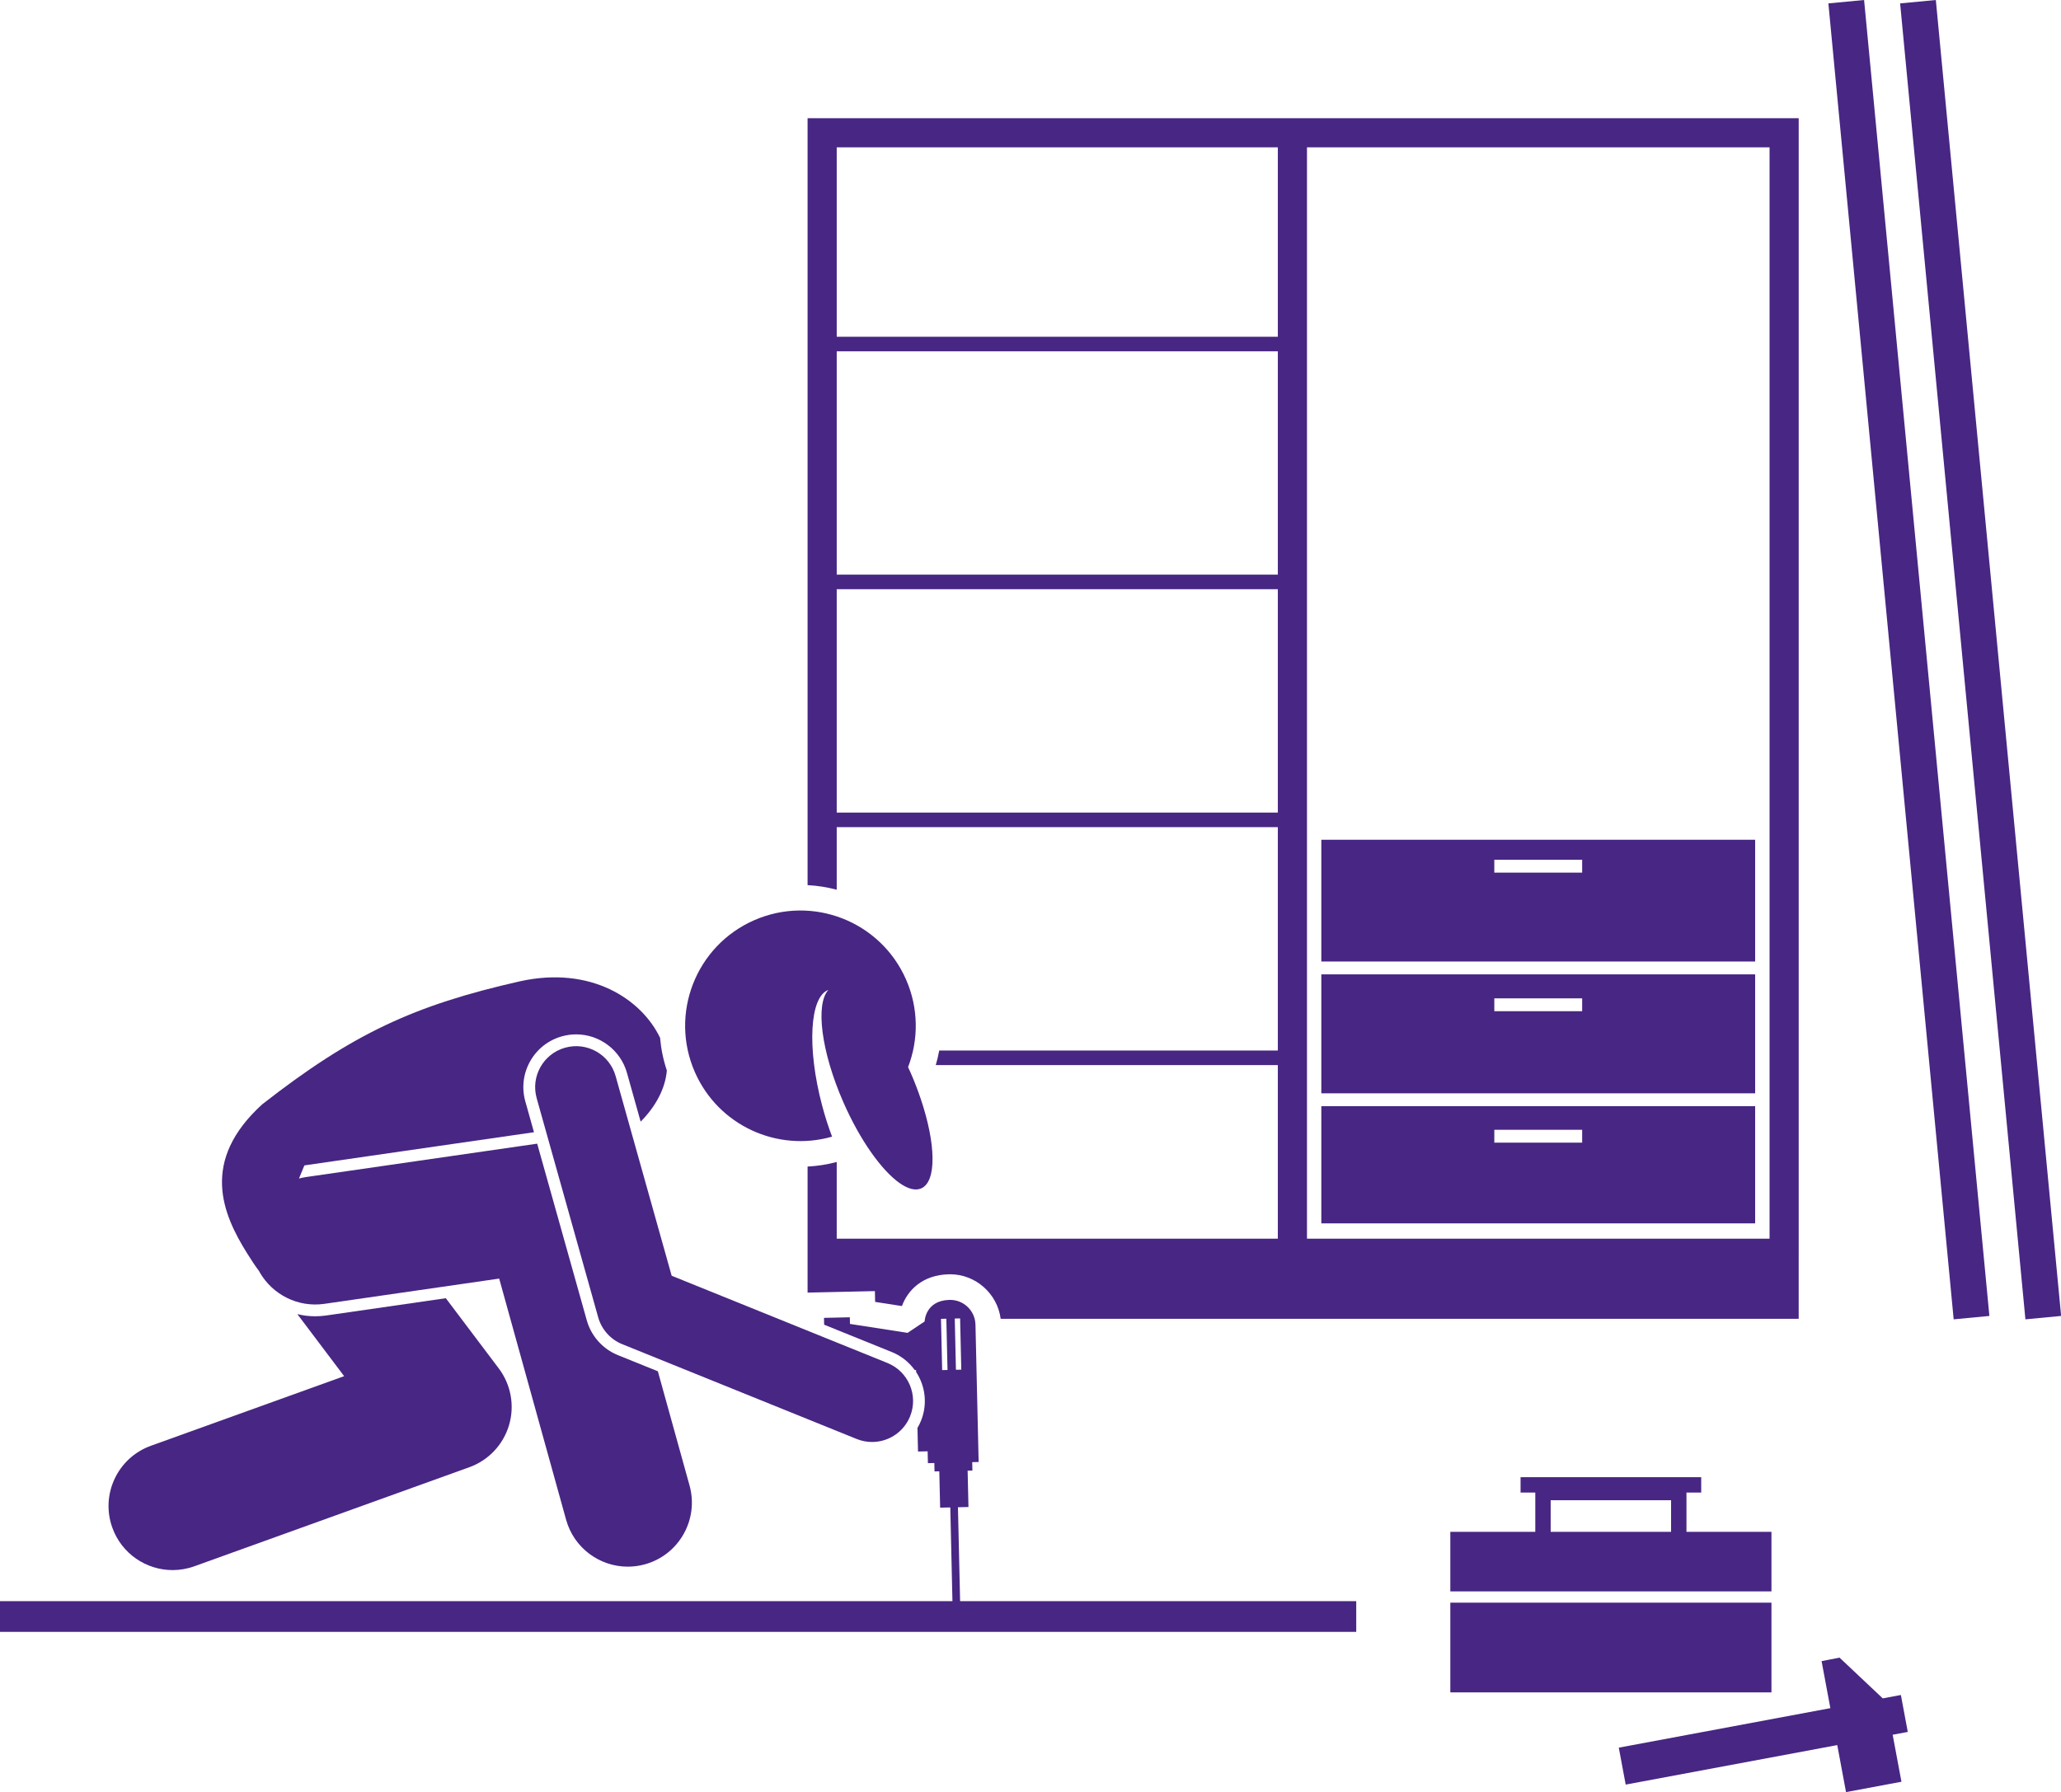
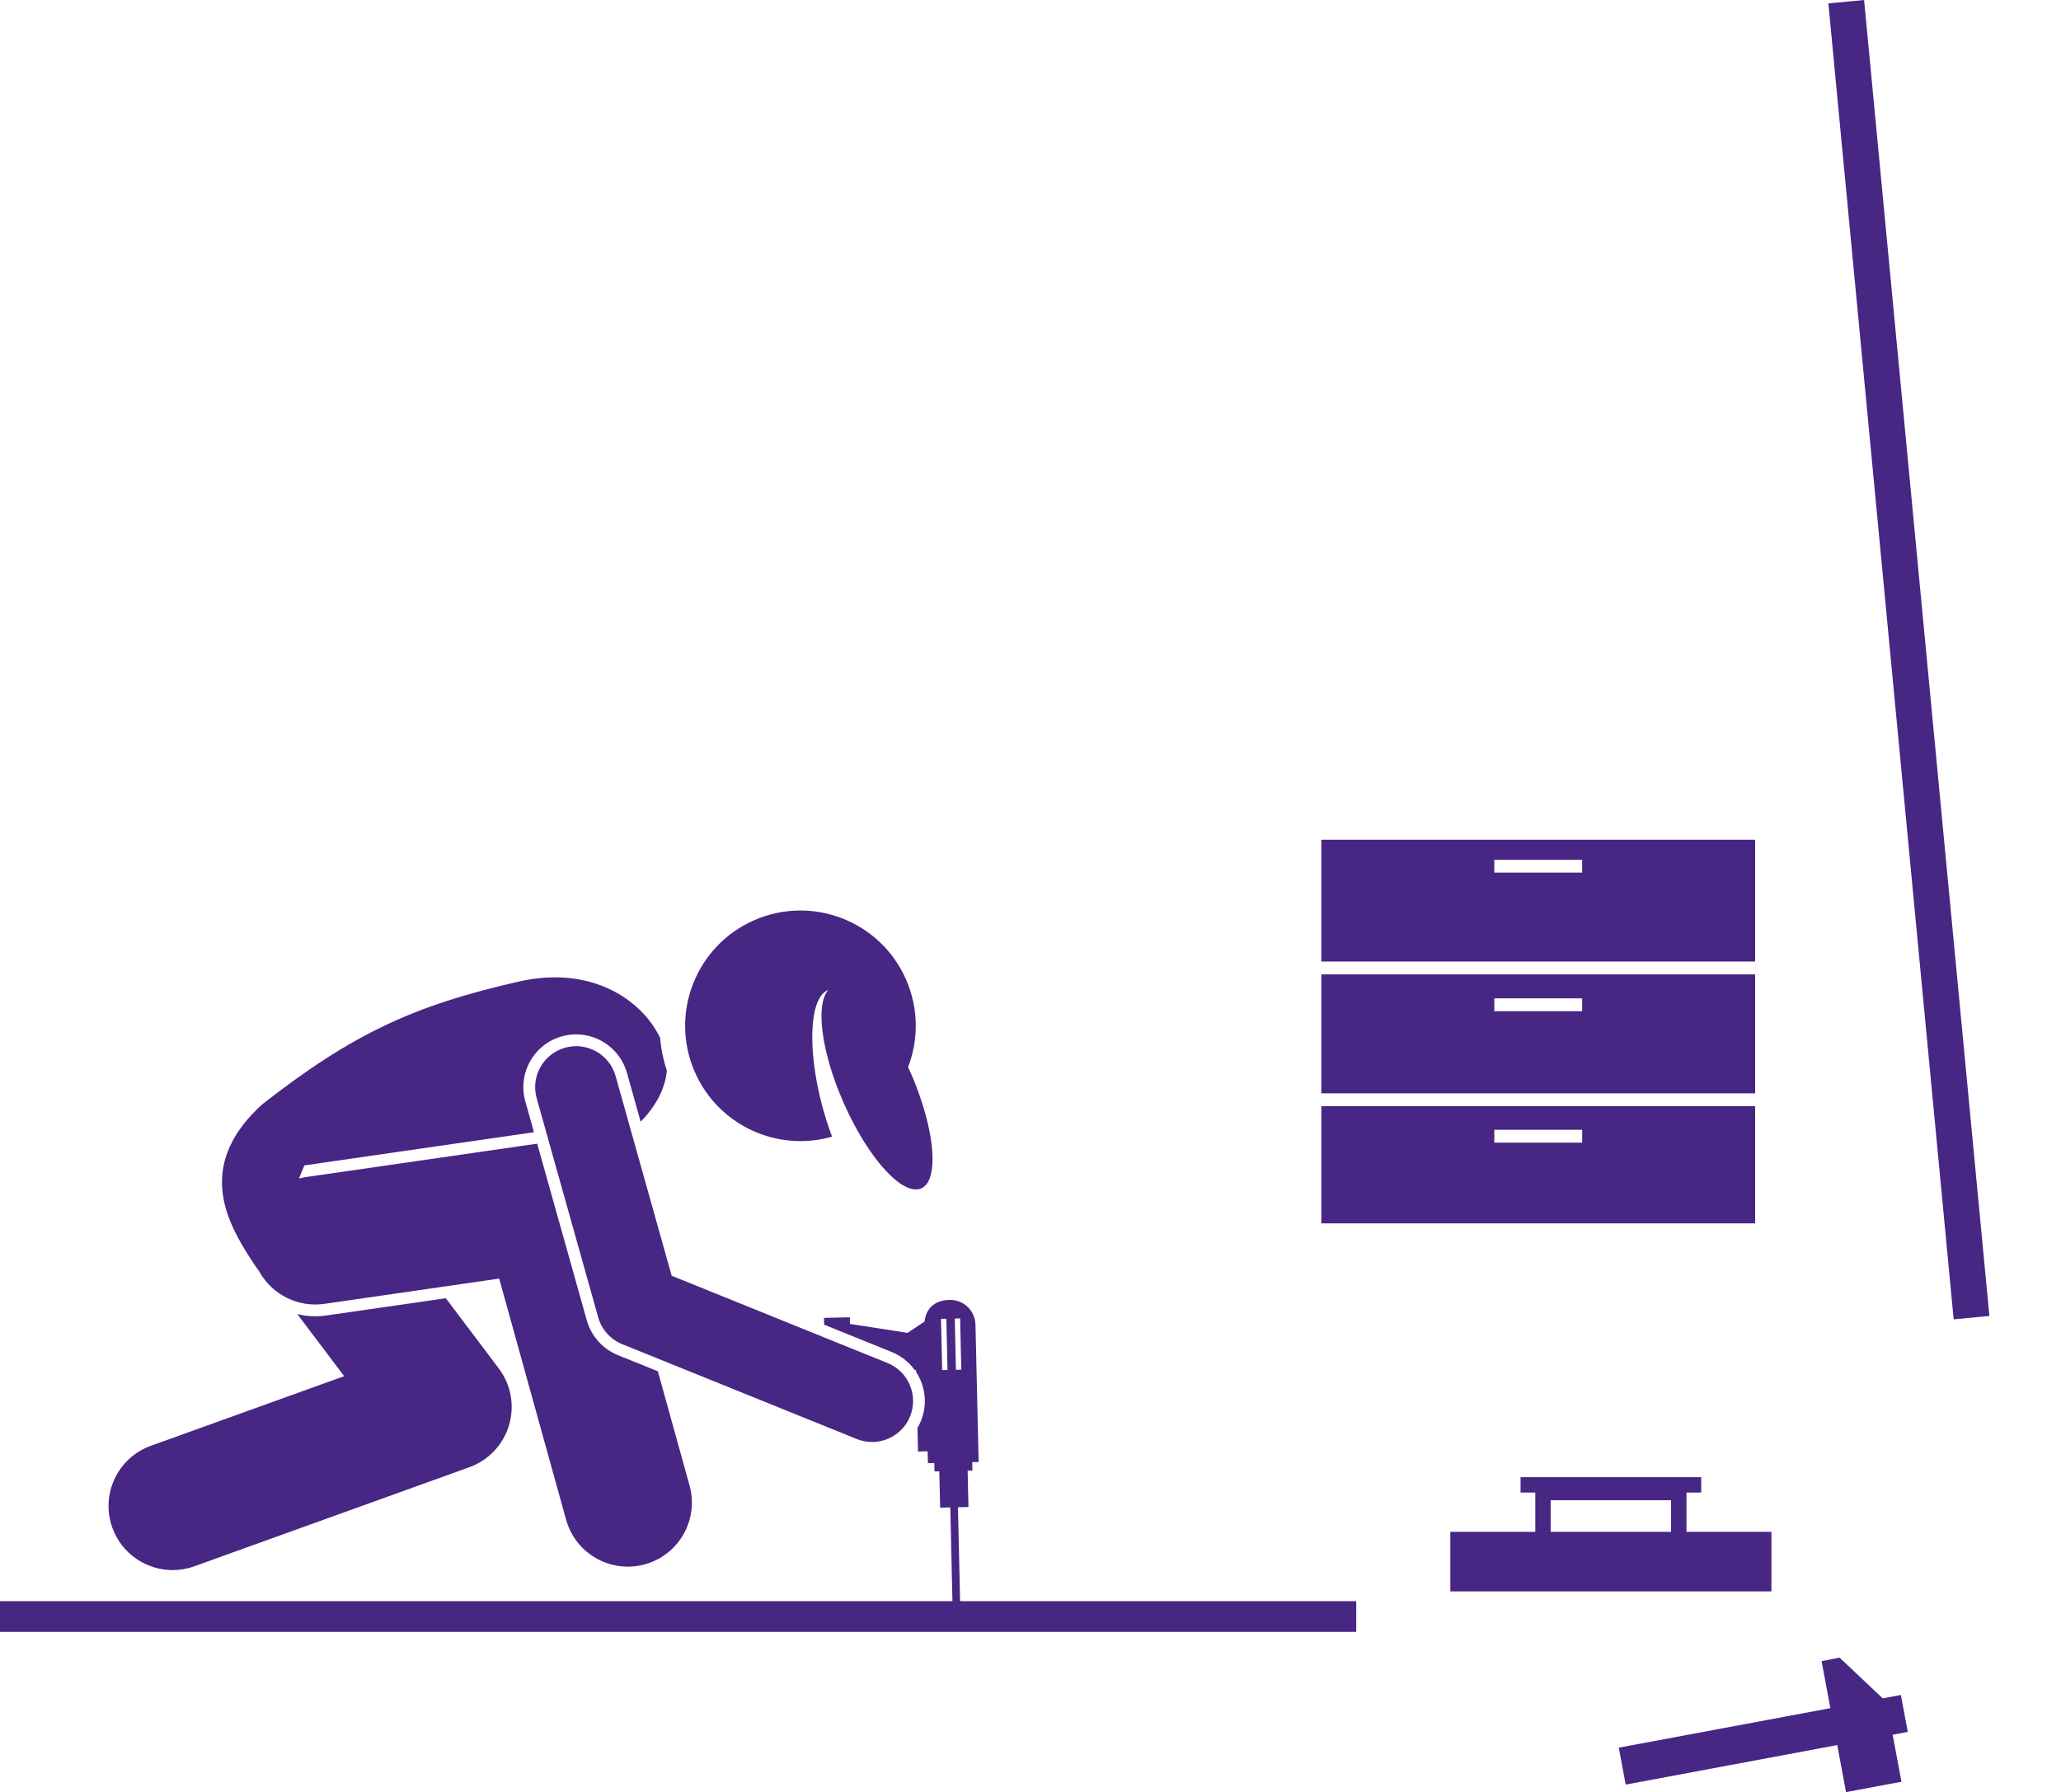
<svg xmlns="http://www.w3.org/2000/svg" fill="#482683" height="349.8" preserveAspectRatio="xMidYMid meet" version="1" viewBox="0.0 -0.0 402.2 349.8" width="402.2" zoomAndPan="magnify">
  <g id="change1_1">
-     <path d="M163.285,161.442h86.083v43.596h-66.08c-0.172,0.954-0.4,1.903-0.675,2.843h66.754v33.88h-86.083v-14.972 c-1.858,0.498-3.758,0.797-5.686,0.893v14.079h-0.001v10.523l13.139-0.294l0.044,2.109l5.175,0.803l0.077-0.052 c1.126-3.003,3.934-6.018,9.146-6.142l0.238-0.003c5.011,0,9.234,3.814,9.862,8.694h155.732v-12.556h0.001V23.072h-2.606h-3.081 h-90.272h-5.686h-86.083h-5.686v5.686v144c1.945,0.099,3.847,0.403,5.686,0.894V161.442z M163.285,68.563h86.083v43.596h-86.083 V68.563z M163.285,158.598v-43.596h86.083v43.596H163.285z M345.326,28.758v213.003h-90.272V28.758H345.326z M249.368,28.758V65.72 h-86.083V28.758H249.368z" fill="inherit" />
    <path d="M342.513,213.387v-23.215h-84.659v23.215H342.513z M308.757,194.853v2.509h-17.145v-2.509H308.757z" fill="inherit" />
    <path d="M342.513,163.899h-84.659v23.764h84.659V163.899z M291.611,170.314v-2.51h17.145v2.51H291.611z" fill="inherit" />
    <path d="M257.854,238.771h84.659v-22.874h-84.659V238.771z M308.757,220.506v2.51h-17.145v-2.51H308.757z" fill="inherit" />
    <path d="M345.694,310.599v-11.623H329.11v-7.667h2.875v-3h-35.25v3h2.874v7.667h-16.583v11.623H345.694z M302.608,292.807h23.5 v6.169h-23.5V292.807z" fill="inherit" />
-     <path d="M283.026 312.799H345.694V330.309H283.026z" fill="inherit" />
    <path d="M370.953 330.818L367.415 331.479 358.976 323.524 355.478 324.213 357.191 333.389 315.904 341.099 317.25 348.308 358.537 340.597 360.249 349.772 371.064 347.752 369.35 338.578 372.299 338.027z" fill="inherit" />
    <path d="M369.013 -0.249H376.013V257.751H369.013z" fill="inherit" transform="rotate(-5.438 372.514 128.735)" />
-     <path d="M383.013 -0.249H390.013V257.751H383.013z" fill="inherit" transform="rotate(-5.438 386.514 128.735)" />
    <path d="M61.51,256.906c-1.195,0-2.362-0.146-3.484-0.422l9.133,12.109l-37.711,13.586c-6.495,2.34-9.864,9.501-7.524,15.996 c1.836,5.097,6.639,8.268,11.761,8.267c1.406,0,2.837-0.239,4.236-0.743l53.667-19.333c3.736-1.346,6.61-4.387,7.744-8.192 s0.391-7.924-2-11.095l-10.333-13.7l-23.364,3.376C62.93,256.855,62.215,256.906,61.51,256.906z" fill="inherit" />
    <path d="M63.305,254.477l34.109-4.928l13.059,47.063c1.535,5.534,6.562,9.162,12.038,9.161c1.106,0,2.231-0.147,3.349-0.458 c6.652-1.846,10.549-8.734,8.703-15.387l-6.183-22.286l-7.807-3.157c-2.937-1.187-5.2-3.716-6.056-6.766l-9.684-34.498 c-0.034,0.005-0.068,0.005-0.102,0.01l-45,6.5c-0.474,0.068-0.935,0.168-1.387,0.287l1.058-2.563l44.803-6.472l-1.688-6.013 c-0.743-2.649-0.411-5.429,0.937-7.828c1.347-2.398,3.548-4.129,6.196-4.873c0.912-0.256,1.852-0.386,2.792-0.386 c4.592,0,8.666,3.092,9.909,7.52l2.671,9.515c2.898-2.913,4.821-6.429,5.11-9.992c-0.703-2.098-1.135-4.232-1.316-6.362 c-3.611-7.55-13.475-14.082-27.28-11.053c-20.769,4.684-32.744,10.266-50.371,24.031c-12.123,11.049-7.793,21.333-2.926,29.098 c0.809,1.291,1.565,2.446,2.317,3.444c0.063,0.115,0.12,0.232,0.186,0.344C53.239,252.678,58.131,255.222,63.305,254.477z" fill="inherit" />
    <path d="M179.775,231.943c3.044-1.334,2.87-8.675-0.081-17.43c-0.564-1.674-1.219-3.394-1.984-5.14 c-0.163-0.372-0.334-0.73-0.502-1.094c2.05-5.335,2.083-11.448-0.393-17.098c-4.987-11.381-18.258-16.565-29.639-11.577 c-11.383,4.988-16.565,18.258-11.577,29.639c4.575,10.441,16.115,15.658,26.778,12.602c-0.72-1.9-1.379-3.948-1.949-6.101 c-2.984-11.27-2.414-21.216,1.229-22.534c-2.557,2.784-1.414,12.02,2.923,21.917c3.273,7.468,7.506,13.357,11.011,15.801 C177.192,232.042,178.64,232.441,179.775,231.943z" fill="inherit" />
    <path d="M177.601,276.437c1.656-4.096-0.322-8.759-4.418-10.416l-42.108-17.027l-10.938-38.968 c-1.193-4.253-5.606-6.737-9.864-5.54c-4.254,1.194-6.734,5.61-5.54,9.864l12,42.75c0.669,2.385,2.406,4.326,4.703,5.255 l45.75,18.5c0.982,0.397,1.998,0.585,2.996,0.585C173.345,281.44,176.341,279.55,177.601,276.437z" fill="inherit" />
    <path d="M187.362,312.5l-0.419-18.324l2.05-0.047l-0.162-7.093l0.933-0.021l-0.037-1.643l1.253-0.028l-0.619-26.802 c-0.062-2.734-2.329-4.901-5.062-4.836c-4.76,0.113-4.86,4.212-4.86,4.212l-3.323,2.223l-11.245-1.744l-0.028-1.296l-5.042,0.113 l0.03,1.333l13.213,5.343c1.85,0.748,3.356,1.983,4.451,3.49l0.28,0.044l0.009,0.363c1.789,2.731,2.262,6.264,0.948,9.513 c-0.198,0.488-0.429,0.955-0.691,1.398l0.109,4.602l1.878-0.043l0.054,2.314l1.252-0.028l0.038,1.643l0.933-0.022l0.163,7.092 l1.982-0.044l0.418,18.29h-5.002H0v6h181.003h11.496h72.167v-6h-72.304H187.362z M187.364,257.32l0.229,10.003l-1.045,0.024 l-0.229-10.004L187.364,257.32z M183.86,267.409l-0.228-10.003l1.045-0.025l0.229,10.004L183.86,267.409z" fill="inherit" />
  </g>
</svg>